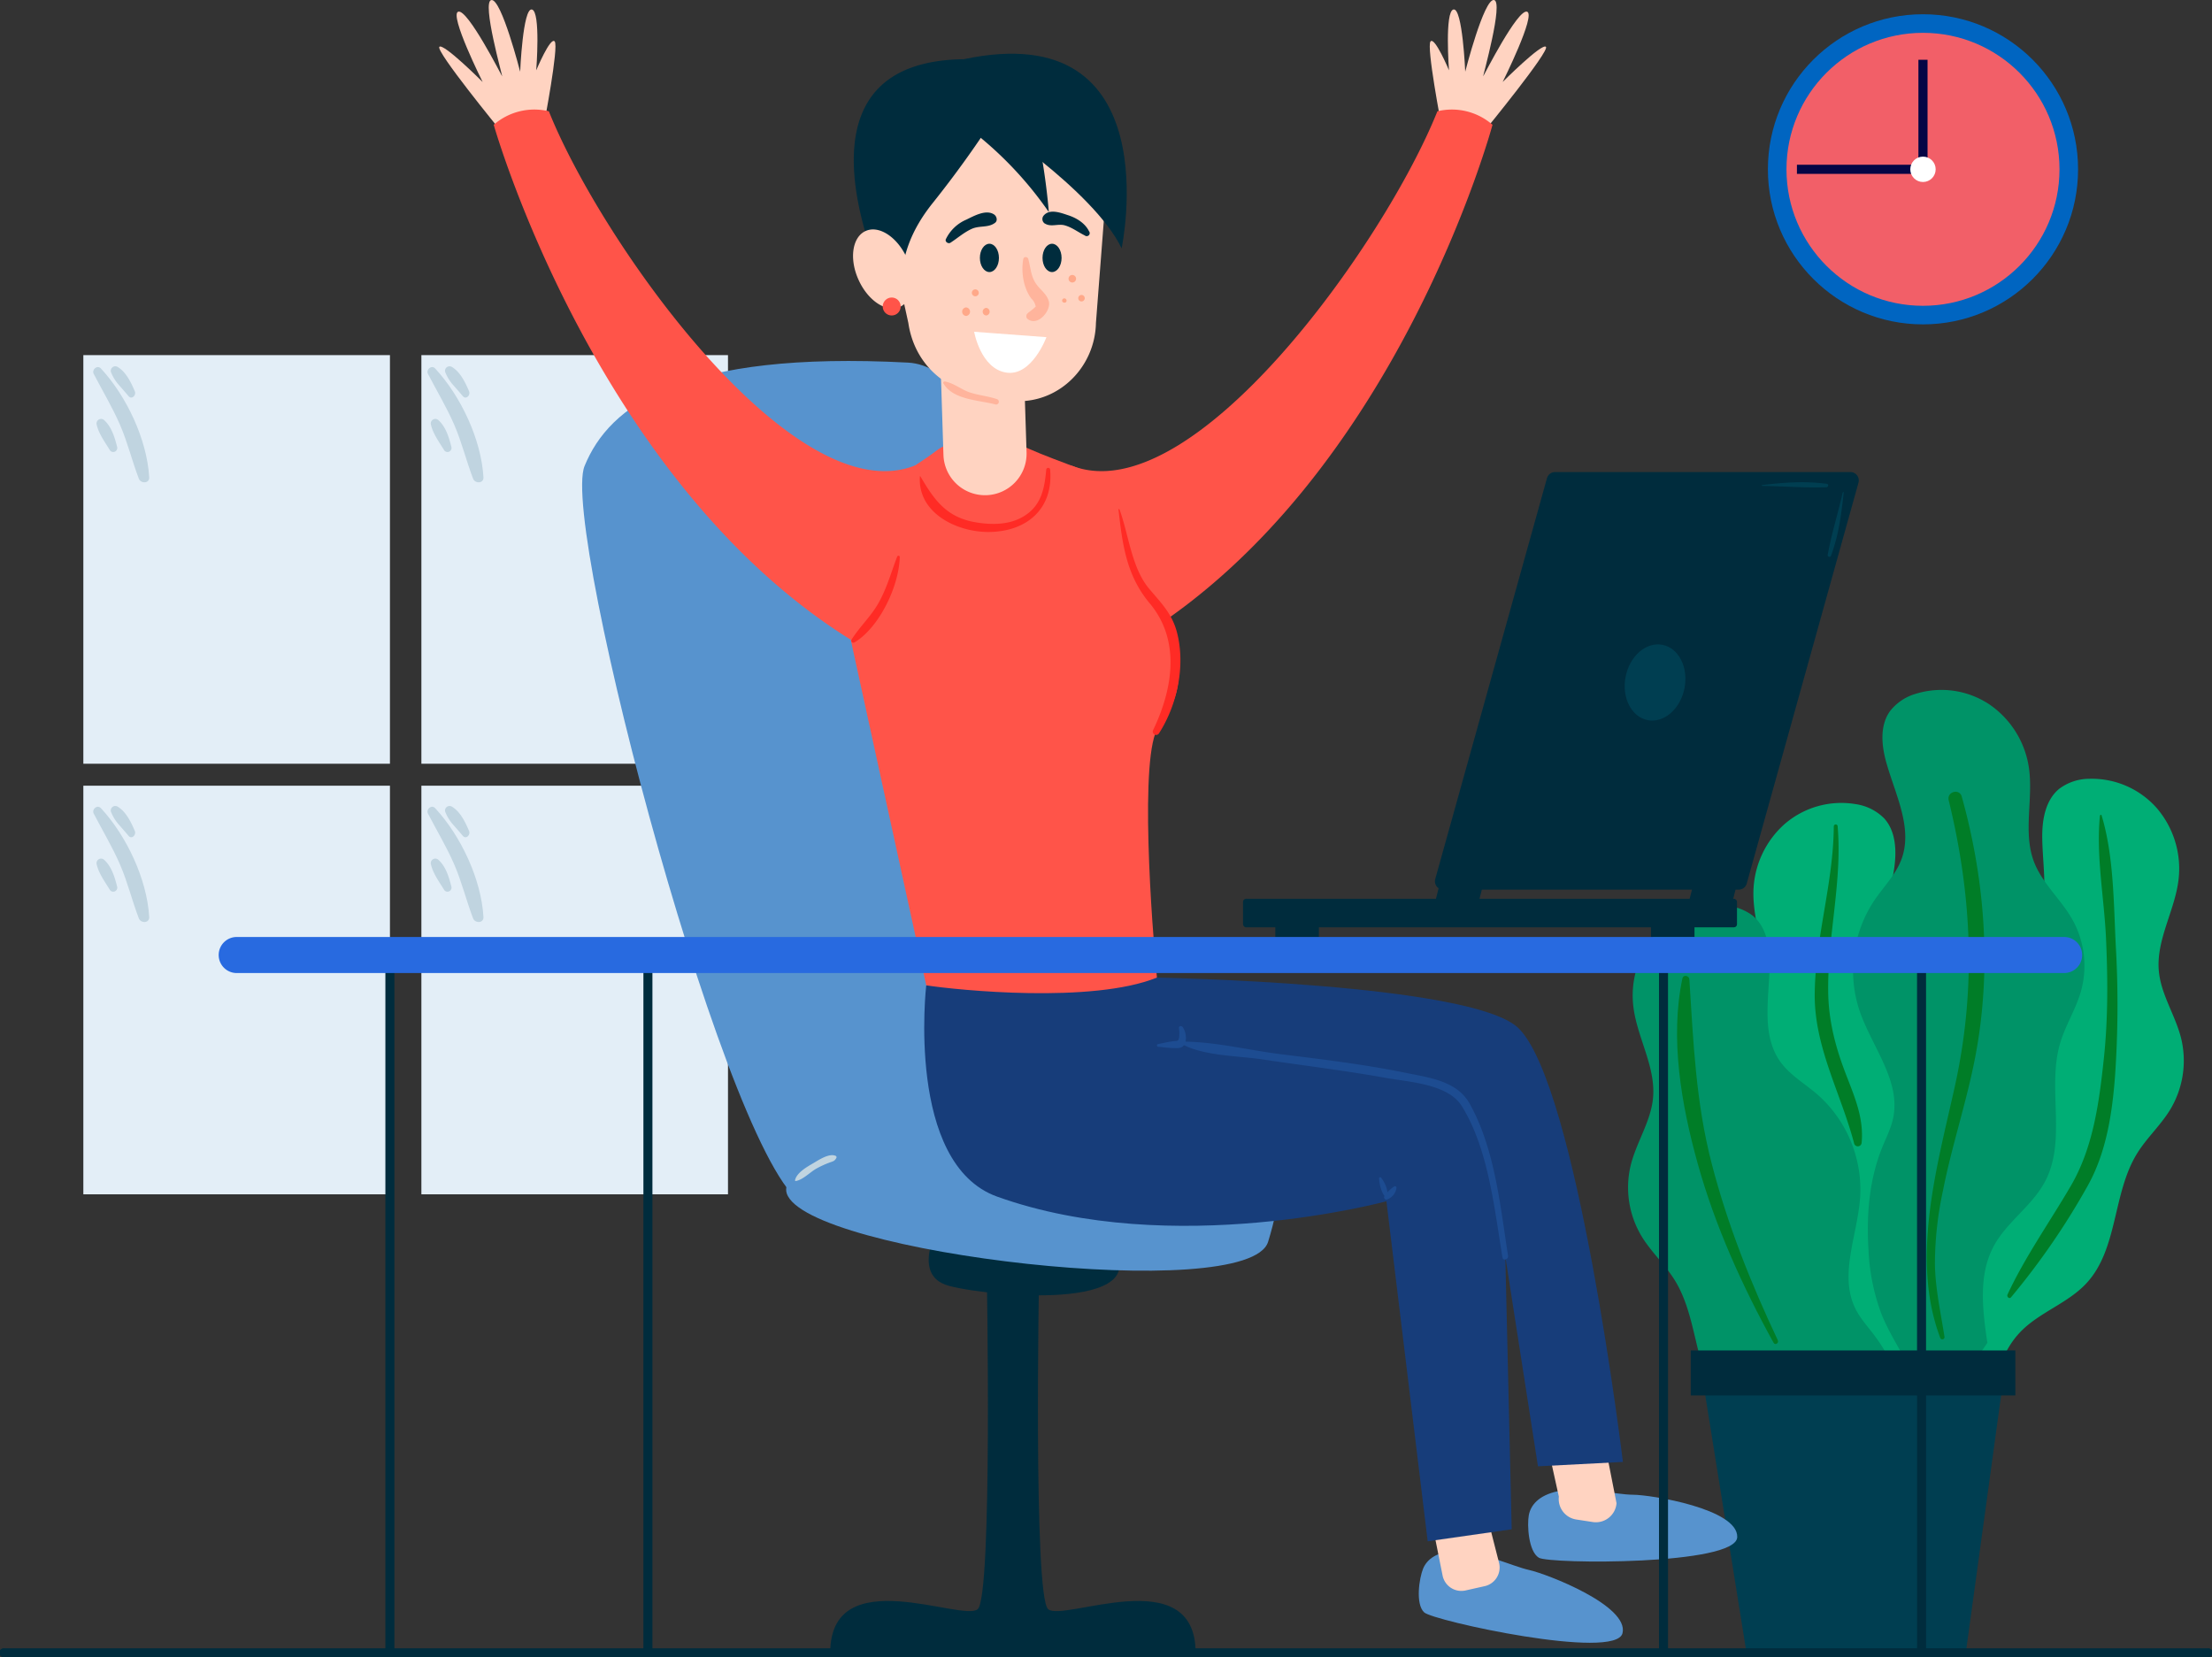
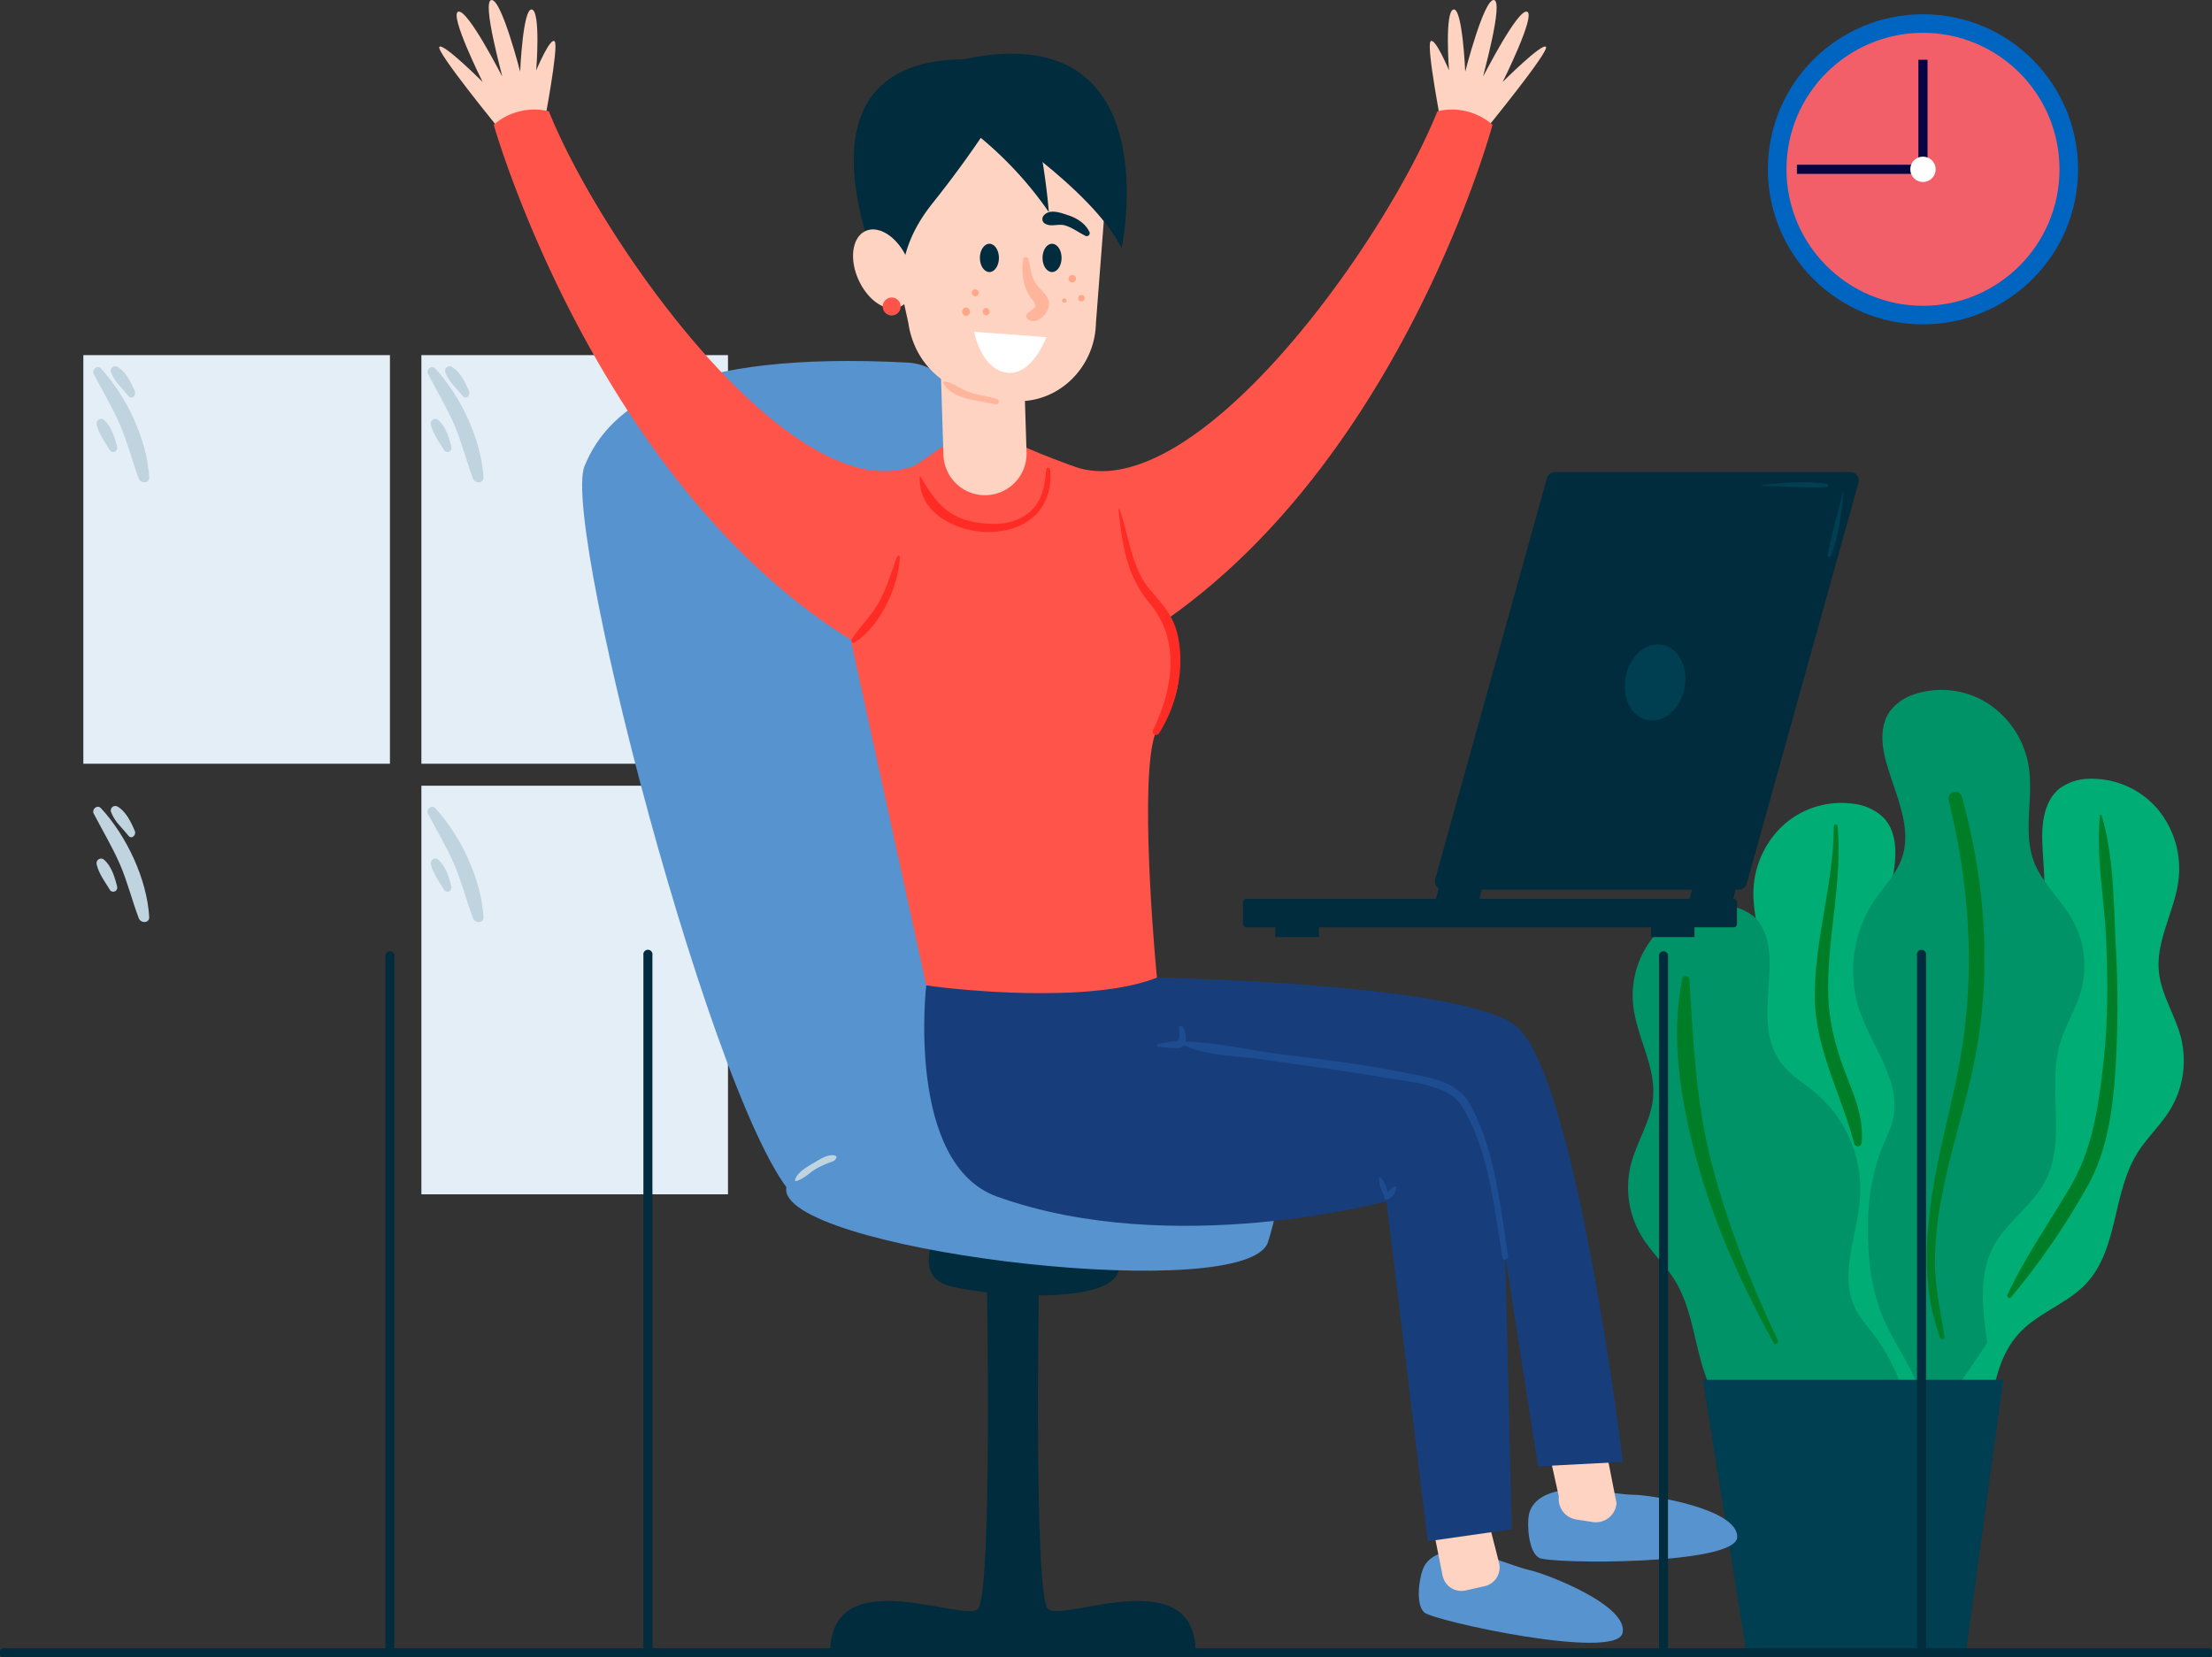
<svg xmlns="http://www.w3.org/2000/svg" id="Layer_1" data-name="Layer 1" viewBox="0 0 735.96 551.48">
  <rect x="0" y="0" width="735.96" height="551.48" fill="#333333" stroke="none" />
  <defs>
    <style>.cls-1{fill:#e3eef7;}.cls-2{fill:#c0d4e0;}.cls-3{fill:#002c3d;}.cls-4{fill:#5793ce;}.cls-5{fill:#00ae75;}.cls-6{fill:#009367;}.cls-7{fill:#003e51;}.cls-8{fill:#007d27;}.cls-9{fill:#0065c1;}.cls-10{fill:#f25f68;}.cls-11{fill:#050545;}.cls-12{fill:#fff;}.cls-13{fill:#ffd3c1;}.cls-14{fill:#ff5449;}.cls-15{fill:#173d7a;}.cls-16{fill:#ffb49c;}.cls-17{fill:#ffa889;}.cls-18{fill:#ff2b25;}.cls-19{fill:#1d4c91;}.cls-20{fill:#286ae0;}</style>
  </defs>
  <title>sass-content-12-2</title>
  <rect class="cls-1" x="140.2" y="118.17" width="102.01" height="135.97" />
  <rect class="cls-1" x="27.73" y="118.17" width="102.01" height="135.97" />
  <rect class="cls-1" x="140.2" y="261.45" width="102.01" height="135.97" />
-   <rect class="cls-1" x="27.73" y="261.45" width="102.01" height="135.97" />
  <path class="cls-2" d="M175.15,160.89a14.36,14.36,0,0,0,2.56,4.23c1.11,1.25,2.22,2.53,3.31,3.82s2.63-.35,2.09-1.61c-1.24-2.91-2.92-6.46-5.76-8.13a1.51,1.51,0,0,0-2.2,1.69Z" transform="translate(-27.04 -37.12)" />
  <path class="cls-2" d="M170.41,178.39c.67,3.07,2.8,5.89,4.4,8.54a1.34,1.34,0,0,0,2.43-1c-.77-3.11-1.84-6.77-4.33-9a1.51,1.51,0,0,0-2.5,1.46Z" transform="translate(-27.04 -37.12)" />
  <path class="cls-2" d="M169.45,161.58c2.92,5.63,6.19,11.05,8.72,16.88s4,12,6.27,17.94c.66,1.71,3.58,1.67,3.45-.47-.73-12.61-7.55-27-16.06-36.19-1.21-1.31-3.16.36-2.39,1.84Z" transform="translate(-27.04 -37.12)" />
  <path class="cls-2" d="M63.94,160.89a14.37,14.37,0,0,0,2.56,4.23c1.11,1.25,2.22,2.53,3.31,3.82s2.63-.35,2.09-1.61c-1.24-2.91-2.92-6.46-5.76-8.13a1.51,1.51,0,0,0-2.2,1.69Z" transform="translate(-27.04 -37.12)" />
  <path class="cls-2" d="M59.2,178.39c.67,3.07,2.8,5.89,4.4,8.54a1.34,1.34,0,0,0,2.43-1c-.77-3.11-1.84-6.77-4.33-9a1.51,1.51,0,0,0-2.5,1.46Z" transform="translate(-27.04 -37.12)" />
  <path class="cls-2" d="M58.24,161.58c2.92,5.63,6.19,11.05,8.72,16.88s4,12,6.27,17.94c.66,1.71,3.58,1.67,3.45-.47-.73-12.61-7.55-27-16.06-36.19-1.21-1.31-3.16.36-2.39,1.84Z" transform="translate(-27.04 -37.12)" />
-   <path class="cls-2" d="M175.15,307.2a14.36,14.36,0,0,0,2.56,4.23c1.11,1.25,2.22,2.53,3.31,3.82s2.63-.35,2.09-1.61c-1.24-2.91-2.92-6.46-5.76-8.13a1.51,1.51,0,0,0-2.2,1.69Z" transform="translate(-27.04 -37.12)" />
  <path class="cls-2" d="M170.41,324.7c.67,3.07,2.8,5.89,4.4,8.54a1.34,1.34,0,0,0,2.43-1c-.77-3.11-1.84-6.77-4.33-9a1.51,1.51,0,0,0-2.5,1.46Z" transform="translate(-27.04 -37.12)" />
  <path class="cls-2" d="M169.45,307.89c2.92,5.63,6.19,11.05,8.72,16.88s4,12,6.27,17.94c.66,1.71,3.58,1.67,3.45-.47-.73-12.61-7.55-27-16.06-36.19-1.21-1.31-3.16.36-2.39,1.84Z" transform="translate(-27.04 -37.12)" />
  <path class="cls-2" d="M63.94,307.2a14.37,14.37,0,0,0,2.56,4.23c1.11,1.25,2.22,2.53,3.31,3.82s2.63-.35,2.09-1.61c-1.24-2.91-2.92-6.46-5.76-8.13a1.51,1.51,0,0,0-2.2,1.69Z" transform="translate(-27.04 -37.12)" />
  <path class="cls-2" d="M59.2,324.7c.67,3.07,2.8,5.89,4.4,8.54a1.34,1.34,0,0,0,2.43-1c-.77-3.11-1.84-6.77-4.33-9a1.51,1.51,0,0,0-2.5,1.46Z" transform="translate(-27.04 -37.12)" />
  <path class="cls-2" d="M58.24,307.89c2.92,5.63,6.19,11.05,8.72,16.88s4,12,6.27,17.94c.66,1.71,3.58,1.67,3.45-.47-.73-12.61-7.55-27-16.06-36.19-1.21-1.31-3.16.36-2.39,1.84Z" transform="translate(-27.04 -37.12)" />
  <path class="cls-3" d="M342.83,438.69s-15.31,22.29,0,26.32,74,8.5,51.67-16.39S342.83,438.69,342.83,438.69Z" transform="translate(-27.04 -37.12)" />
  <path class="cls-3" d="M375.77,572.58c-5-4.4-3-112.62-3-112.62H355.34s2,108.22-3,112.62-49.07-16.18-49.07,14.5H424.83C424.83,556.39,380.75,577,375.77,572.58Z" transform="translate(-27.04 -37.12)" />
  <path class="cls-4" d="M329.13,157.78C254,153.84,229.8,171.9,221.53,192.2s49.16,237.45,73.76,246,82.55-15,89.46-26S382.28,160.57,329.13,157.78Z" transform="translate(-27.04 -37.12)" />
  <path class="cls-4" d="M448.95,450.35c9.19-29.65.49-41.83-11-47.92s-107.84,10.48-122.8,14.8c-11,3.18-28.62,10-26.35,17C295.29,454.31,442.45,471.32,448.95,450.35Z" transform="translate(-27.04 -37.12)" />
  <path class="cls-2" d="M291.83,430.11c2.41-.41,4.77-3,6.91-4.17a31.25,31.25,0,0,1,4.39-2c1.16-.43,1.57-.43,2.17-1.48a.52.52,0,0,0-.18-.7c-2.17-1-5.58,1.3-7.42,2.38-2.09,1.22-5.58,3.17-6.14,5.69a.23.23,0,0,0,.28.28Z" transform="translate(-27.04 -37.12)" />
  <path class="cls-5" d="M657.11,492.49a69.24,69.24,0,0,1,1.43-21.76c2.31-11.31,6.31-22.46,13.29-31.66,2.11-2.78,4.49-5.39,6.06-8.5,5.76-11.35-.7-24.79-1.5-37.49A42.19,42.19,0,0,1,690.78,359c4.16-3.57,9.09-6.39,12.25-10.86,6.35-9,3.65-21.12,3.49-32.11-.09-6,1-12.53,5.55-16.35a16.76,16.76,0,0,1,10.14-3.41,28.83,28.83,0,0,1,22.51,9.86,31,31,0,0,1,7.16,23.63c-1.22,10.41-7.55,20.14-6.56,30.57.74,7.79,5.48,14.62,7.39,22.22a31.57,31.57,0,0,1-3.59,23.76c-3.19,5.26-7.88,9.48-11.1,14.73-8.15,13.26-6.22,31.7-16.81,43.11-6.26,6.75-15.81,9.67-22.13,16.36-7.52,7.95-9.16,19.62-10.43,30.49L659.8,535.75c3.62-6.45,3.48-14.36,2.09-21.62S658,499.83,657.11,492.49Z" transform="translate(-27.04 -37.12)" />
  <path class="cls-5" d="M682.51,507.89a69.23,69.23,0,0,0,1.5-21.76c-.77-11.52-3.24-23.1-8.92-33.15-1.71-3-3.72-5.94-4.87-9.24-4.18-12,4-24.47,6.52-36.95a42.19,42.19,0,0,0-9.68-35.72c-3.64-4.1-8.15-7.55-10.69-12.41-5.09-9.74-.78-21.42.85-32.29.88-5.89.71-12.55-3.31-16.95a16.76,16.76,0,0,0-9.59-4.74,28.83,28.83,0,0,0-23.63,6.75,31,31,0,0,0-10.27,22.45c-.19,10.48,4.78,21,2.39,31.18-1.78,7.62-7.4,13.75-10.3,21a31.57,31.57,0,0,0,.36,24c2.46,5.64,6.53,10.46,9,16.08,6.3,14.24,1.91,32.25,10.87,45,5.29,7.53,14.36,11.71,19.74,19.18C648.9,499.24,649,511,648.76,522L674,550.4c-2.73-6.87-1.52-14.7.83-21.7S680.67,515.05,682.51,507.89Z" transform="translate(-27.04 -37.12)" />
  <path class="cls-6" d="M653,474.31a69.24,69.24,0,0,1-4.29-21.38c-.72-11.52.24-23.33,4.57-34,1.31-3.23,2.93-6.37,3.64-9.79,2.6-12.46-7.14-23.75-11.22-35.8a42.19,42.19,0,0,1,5-36.67c3.08-4.53,7.11-8.54,9-13.68,3.79-10.31-2-21.35-5-31.91-1.64-5.73-2.32-12.35,1.1-17.23a16.76,16.76,0,0,1,8.9-5.94,28.83,28.83,0,0,1,24.3,3.65,31,31,0,0,1,13.07,20.94c1.54,10.37-2,21.41,1.64,31.23,2.75,7.33,9.11,12.69,12.92,19.52a31.57,31.57,0,0,1,2.73,23.87c-1.71,5.91-5.13,11.21-6.88,17.11-4.41,14.93,2.26,32.22-5,46-4.28,8.15-12.74,13.46-17.1,21.56-5.19,9.63-3.72,21.33-2.12,32.16l-21.4,31.45c1.82-7.17-.38-14.77-3.62-21.42S655.74,481.17,653,474.31Z" transform="translate(-27.04 -37.12)" />
  <path class="cls-6" d="M665.23,534.69a69.24,69.24,0,0,0-1.43-21.76c-2.31-11.31-6.31-22.46-13.29-31.66-2.11-2.78-4.49-5.39-6.06-8.5-5.76-11.35.7-24.79,1.5-37.49a42.19,42.19,0,0,0-14.38-34.09c-4.16-3.57-9.09-6.39-12.26-10.86-6.35-9-3.65-21.12-3.49-32.11.09-6-1-12.53-5.55-16.35a16.77,16.77,0,0,0-10.14-3.41,28.83,28.83,0,0,0-22.51,9.86,31,31,0,0,0-7.16,23.63c1.22,10.41,7.55,20.14,6.56,30.57-.74,7.79-5.48,14.62-7.39,22.22a31.57,31.57,0,0,0,3.59,23.76c3.19,5.26,7.88,9.48,11.1,14.73,8.15,13.26,6.22,31.7,16.81,43.11,6.26,6.75,15.81,9.67,22.13,16.36,7.52,7.95,9.16,19.62,10.43,30.49L662.54,578c-3.62-6.44-3.48-14.36-2.09-21.62S664.38,542,665.23,534.69Z" transform="translate(-27.04 -37.12)" />
  <polygon class="cls-7" points="580.94 549.08 654.17 549.08 666.51 459.14 566.54 459.14 580.94 549.08" />
-   <rect class="cls-3" x="589.57" y="486.48" width="107.99" height="14.98" transform="translate(1260.1 950.83) rotate(180)" />
  <path class="cls-8" d="M618.56,483.14c-9-19.05-16.69-38.32-22-58.76s-6.12-40.53-7.45-61.38c-.08-1.25-2-1.68-2.31-.31-4.23,20-.33,42.14,5.07,61.56,5.75,20.72,14.88,40.9,25.27,59.7.51.92,1.83.11,1.4-.82Z" transform="translate(-27.04 -37.12)" />
  <path class="cls-8" d="M674,482c-1.25-8.13-3.06-16-3.19-24.3a116.65,116.65,0,0,1,2.66-24.28c2.94-15,7.87-29.52,10.75-44.54,5.52-28.79,3.37-58.53-4.48-86.69-.78-2.8-5-1.63-4.35,1.2,7.8,32,9.18,62.91,2.07,95.13-5.81,26.34-14.9,57.37-4.85,83.85A.73.73,0,0,0,674,482Z" transform="translate(-27.04 -37.12)" />
  <path class="cls-8" d="M725.72,308.49c-1.35,13.09,1.36,27.27,2,40.44.61,13.45.73,27-.7,40.39-1.56,14.59-3.51,29.59-11,42.43-7,12-15.2,23.56-21.06,36.14-.33.71.59,1.61,1.18.91a242.11,242.11,0,0,0,25.49-37.07c6.22-11.12,8.17-24.1,9.12-36.66a344.35,344.35,0,0,0,.24-43.24c-.71-14-.64-29.93-4.73-43.4a.25.25,0,0,0-.49.07Z" transform="translate(-27.04 -37.12)" />
  <path class="cls-8" d="M637.16,312.08c-.1,18.9-6.19,37.06-6.34,55.86-.15,17.67,8.74,33,13.14,49.77a1.27,1.27,0,0,0,2.47-.33c.75-8.07-2.22-15-5.08-22.4-3.61-9.31-6-18.26-6.05-28.34-.16-18.21,4.72-36.36,3.15-54.54a.64.64,0,0,0-1.28,0Z" transform="translate(-27.04 -37.12)" />
  <circle class="cls-9" cx="639.8" cy="56.34" r="51.6" />
  <circle class="cls-10" cx="639.8" cy="56.34" r="45.42" />
  <rect class="cls-11" x="638.28" y="19.89" width="3.04" height="36.45" />
  <rect class="cls-11" x="597.86" y="54.82" width="41.94" height="3.04" />
  <circle class="cls-12" cx="639.8" cy="56.34" r="4.22" />
  <path class="cls-3" d="M761.48,588.6H28.56a1.52,1.52,0,1,1,0-3H761.48a1.52,1.52,0,1,1,0,3Z" transform="translate(-27.04 -37.12)" />
  <rect class="cls-3" x="424.32" y="305.32" width="14.49" height="6.51" />
  <polygon class="cls-3" points="491.86 300.61 477.37 300.61 479.02 294.1 493.51 294.1 491.86 300.61" />
  <polygon class="cls-3" points="576.27 300.61 561.78 300.61 563.43 294.1 577.92 294.1 576.27 300.61" />
  <rect class="cls-3" x="549.29" y="305.32" width="14.49" height="6.51" />
  <rect class="cls-3" x="413.57" y="299.08" width="164.35" height="9.49" rx="1" ry="1" />
  <path class="cls-3" d="M642.69,194.2H544.43a2.79,2.79,0,0,0-2.68,2L504.56,329.63a2.79,2.79,0,0,0,2.68,3.53h98.27a2.79,2.79,0,0,0,2.68-2l37.18-133.39A2.79,2.79,0,0,0,642.69,194.2Z" transform="translate(-27.04 -37.12)" />
  <ellipse class="cls-7" cx="577.7" cy="264.23" rx="12.77" ry="9.98" transform="translate(178.62 742.02) rotate(-78.73)" />
  <path class="cls-7" d="M640.15,200.95c-1.58,7-3.73,13.7-5,20.75a.57.57,0,0,0,1.1.3c2.6-7,3.41-13.71,4.22-21,0-.17-.26-.21-.3,0Z" transform="translate(-27.04 -37.12)" />
  <path class="cls-7" d="M613.38,198.81c7.15.1,14.2.69,21.36.44.61,0,.82-1,.15-1.12-7.42-1-14.13-.47-21.51.38a.15.15,0,0,0,0,.3Z" transform="translate(-27.04 -37.12)" />
  <path class="cls-13" d="M506.59,78.68s-5-26-3.6-27.76,6.15,9.6,6.15,9.6-1.5-19.65,1.5-20.25,3.9,20.7,3.9,20.7,6.21-24.3,9.56-23.85-3.86,25.81-3.56,25.36S531.94,40.12,535.09,41s-8.1,23.4-8.1,23.4,13.05-13.05,14.4-11.7-20.25,27.76-20.25,27.76Z" transform="translate(-27.04 -37.12)" />
  <path class="cls-13" d="M208,78.68s5-26,3.6-27.76-6.15,9.6-6.15,9.6S207,40.87,204,40.28s-3.9,20.7-3.9,20.7-6.21-24.3-9.56-23.85,3.86,25.81,3.56,25.36S182.67,40.12,179.52,41s8.1,23.4,8.1,23.4-13.05-13.05-14.4-11.7,20.25,27.76,20.25,27.76Z" transform="translate(-27.04 -37.12)" />
  <path class="cls-14" d="M331.51,192c-40.25,16.06-104.32-74-121.86-117.85a20.56,20.56,0,0,0-18.34,4.49S224.74,196.83,310.1,250Z" transform="translate(-27.04 -37.12)" />
  <path id="_Path_" data-name="&lt;Path&gt;" class="cls-14" d="M338.89,186.88c3-2.3,11.58-4.89,12.73-4.54,1.07-.56,9.93.39,13.35,2.08,20.82,10.31,51.91,15.21,53.68,33.72,0,0,.85,13.3-9.49,14.28l-52.36,4.94-52.36,4.94c-10.34,1-12-12.25-12-12.25C290.74,211.54,320.37,200.91,338.89,186.88Z" transform="translate(-27.04 -37.12)" />
  <path class="cls-4" d="M545.34,533.34c-6.51,1.37-9.06,4.77-9.65,8s-.14,12,3.35,14.13,65.71,2.57,66-6.86-28.78-14.09-34.61-14.1S553.56,531.61,545.34,533.34Z" transform="translate(-27.04 -37.12)" />
  <path class="cls-13" d="M540.22,510.36l5.47,24.79a6.89,6.89,0,0,0,5.8,7.6l5.49.84a6.89,6.89,0,0,0,7.9-6.26l-5.9-30" transform="translate(-27.04 -37.12)" />
  <path class="cls-4" d="M511.6,553.32c-6.65,0-9.85,2.8-11.09,5.81s-2.62,11.7.36,14.52,63.76,16.11,66,6.93-25.25-19.74-30.95-21S520,553.34,511.6,553.32Z" transform="translate(-27.04 -37.12)" />
  <path class="cls-13" d="M503.19,542.31,507,561.36a6.37,6.37,0,0,0,7.63,5l6.38-1.43a6.37,6.37,0,0,0,4.78-7.78l-6.23-24.43" transform="translate(-27.04 -37.12)" />
  <path class="cls-15" d="M335.21,365s-6.89,59.38,23.6,70.31c58.39,20.93,129.51,1.54,129.51,1.54L502.05,550,530,546l-2.12-90.76,10.86,69.81L567,523.59s-15.23-125.74-34.83-144.42C516.52,364.26,412,362.43,412,362.43S363.47,338.87,335.21,365Z" transform="translate(-27.04 -37.12)" />
  <path id="_Path_2" data-name="&lt;Path&gt;" class="cls-13" d="M355.21,201.9h0a13.83,13.83,0,0,0,13.38-14.27l-1.1-34.42-27.65.88,1.1,34.42A13.83,13.83,0,0,0,355.21,201.9Z" transform="translate(-27.04 -37.12)" />
  <path class="cls-13" d="M372.77,70.67l-.76,0c-3.26-5.68-8.24-9.8-14.43-9.94l-24.44-.56c-10-.23-19.26,10.58-17.69,21.37l13.81,63.06c1.54,10.63,9.36,24.62,34,25.84.49,0,1,.1,1.47.11l.65.07c14.39.33,26-11.63,26.29-26l3.86-50.05A23.4,23.4,0,0,0,372.77,70.67Z" transform="translate(-27.04 -37.12)" />
  <path id="_Path_3" data-name="&lt;Path&gt;" class="cls-3" d="M359.42,73.79a351.51,351.51,0,0,1-22,30.82c-7.8,9.73-9.94,18-10.56,25.69a3.14,3.14,0,0,1-6,.91c-9.86-23.76-24.49-73.79,26.91-74.39Z" transform="translate(-27.04 -37.12)" />
  <path id="_Path_4" data-name="&lt;Path&gt;" class="cls-13" d="M312.71,130.28c3.17,7,9.34,11,13.77,8.94a5.76,5.76,0,0,0,1.21-.75c3.38-2.71,3.93-9.24,1.07-15.52-3.17-7-9.34-11-13.77-8.94S309.53,123.32,312.71,130.28Z" transform="translate(-27.04 -37.12)" />
  <path class="cls-14" d="M383.42,192c40.25,16.06,104.32-74,121.86-117.85a20.56,20.56,0,0,1,18.34,4.49s-31.45,117-116.81,170.16Z" transform="translate(-27.04 -37.12)" />
  <path id="_Path_5" data-name="&lt;Path&gt;" class="cls-3" d="M357.26,71.66" transform="translate(-27.04 -37.12)" />
  <path id="_Path_6" data-name="&lt;Path&gt;" class="cls-3" d="M353.81,76.3s37,23.93,46.41,43.45c0,0,16.39-77.54-52.55-62.92Z" transform="translate(-27.04 -37.12)" />
  <path class="cls-14" d="M412.59,278.9c18.76-24.33-7.9-45.89-9.25-49.42l-8.53-33.62L370.15,235.2l-49.64-35.93L308.35,242l26.86,123c10.46,1.61,55.24,6.13,76.75-2.58C410.32,345.56,405.9,287.58,412.59,278.9Z" transform="translate(-27.04 -37.12)" />
  <path class="cls-3" d="M346.15,77.46A122.28,122.28,0,0,1,376,107.7s-1.85-24.64-7.76-38.85S348.84,64,348.84,64Z" transform="translate(-27.04 -37.12)" />
  <path class="cls-16" d="M367.51,123.22c-.79,4.34,0,9.61,2.61,13.18a5.07,5.07,0,0,1,1.52,2.74,21.83,21.83,0,0,1-2.45,2c-.22.29-.54.38-.62.81-.15.79,0,1.14.78,1.59,3.24,1.88,7.28-3,6.69-5.94-.42-2.07-2.15-3.5-3.47-5-2.6-2.93-2.45-5.8-3.42-9.33-.21-.76-1.47-.85-1.63,0Z" transform="translate(-27.04 -37.12)" />
  <path class="cls-16" d="M340.95,164.72c3.21,5.54,11.94,5.52,17.36,7a.92.92,0,0,0,.49-1.76c-3.06-1.07-6.31-1.29-9.36-2.35-2.77-1-5.06-3-8-3.54a.47.47,0,0,0-.52.68Z" transform="translate(-27.04 -37.12)" />
  <path class="cls-17" d="M351.54,135.71a1.15,1.15,0,0,0,0-2.3,1.15,1.15,0,0,0,0,2.3Z" transform="translate(-27.04 -37.12)" />
  <path class="cls-17" d="M348.47,142.26a1.43,1.43,0,0,0,0-2.85,1.43,1.43,0,0,0,0,2.85Z" transform="translate(-27.04 -37.12)" />
  <path class="cls-17" d="M355.15,142.1a1.27,1.27,0,0,0,0-2.53,1.27,1.27,0,0,0,0,2.53Z" transform="translate(-27.04 -37.12)" />
  <path class="cls-17" d="M383.81,131.12a1.25,1.25,0,0,0,0-2.5,1.25,1.25,0,0,0,0,2.5Z" transform="translate(-27.04 -37.12)" />
  <path class="cls-17" d="M381.9,137.14a.74.74,0,0,0-1.45-.2c-.29,1,1.47,1.29,1.45.2Z" transform="translate(-27.04 -37.12)" />
  <path class="cls-17" d="M386.87,137.43a1.08,1.08,0,0,0,0-2.16,1.08,1.08,0,0,0,0,2.16Z" transform="translate(-27.04 -37.12)" />
-   <path class="cls-3" d="M357.76,108.47c-2.71-1.76-6.67.52-9.24,1.75a13.37,13.37,0,0,0-6.79,6.51c-.35.85.81,1.62,1.52,1.17,2.39-1.54,4.45-3.41,7.07-4.61s5.53-.28,7.81-2.05c.95-.74.49-2.21-.36-2.76Z" transform="translate(-27.04 -37.12)" />
  <path class="cls-3" d="M374.7,111.51c2,1.25,4.34,0,6.52.58,2.49.67,4.45,2.26,6.73,3.37a1,1,0,0,0,1.41-1.41c-1.3-2.65-4.1-4.37-6.82-5.27-2.43-.8-6.19-2.3-8.19,0a1.79,1.79,0,0,0,.36,2.76Z" transform="translate(-27.04 -37.12)" />
  <ellipse class="cls-3" cx="329.19" cy="85.82" rx="3.17" ry="4.71" />
  <ellipse class="cls-3" cx="350.03" cy="85.82" rx="3.17" ry="4.71" />
  <path class="cls-18" d="M399.17,206.68c1.33,11.81,2.69,22,10.4,31.21,10.35,12.34,7.68,28.56,1.13,42.16a1.12,1.12,0,0,0,1.93,1.13c6.12-9.51,8.88-22.6,6-33.65-1.6-6.1-5.15-9.66-9.11-14.33-6-7-6.89-18-10-26.56-.06-.17-.37-.17-.35,0Z" transform="translate(-27.04 -37.12)" />
  <path class="cls-19" d="M419.21,383.92c7.3,4.64,19.4,4.46,27.72,5.71,13.71,2.05,27.49,3.71,41.14,6.16,7.78,1.4,20.71,2,25.32,9.38,8.89,14.28,10.84,34.18,13.54,50.38.2,1.22,2,.7,1.86-.51-2.6-16.65-4.39-35.66-12.78-50.67-4.23-7.56-13.39-8.64-21.27-10.25C481,391.3,467,389.63,453.07,387.9c-10.92-1.36-22.81-4.4-33.81-4.16a.1.1,0,0,0,0,.18Z" transform="translate(-27.04 -37.12)" />
  <path class="cls-19" d="M488.64,435.41c.34-2.18-.75-4.67-2.06-6.37-.2-.27-.74-.23-.71.19.13,2.1.74,4.75,2.19,6.33a.35.35,0,0,0,.58-.15Z" transform="translate(-27.04 -37.12)" />
  <path class="cls-19" d="M488.49,436.28a4.83,4.83,0,0,0,3.18-3.93.5.5,0,0,0-.75-.43,11,11,0,0,0-3.27,3.26.76.76,0,0,0,.85,1.1Z" transform="translate(-27.04 -37.12)" />
  <path class="cls-19" d="M412.44,385.44c1.61.13,3.14.4,4.76.42,1.08,0,2.47.23,3.36-.53,1.69-1.45,1.11-4.93-.06-6.48-.34-.45-1.26-.38-1.2.32a12.5,12.5,0,0,1,.1,2.75,2.73,2.73,0,0,1-.31,1.26c-.31.39-.75.31-1.3.37-1.88.2-3.63.63-5.48,1-.56.1-.37.89.13.93Z" transform="translate(-27.04 -37.12)" />
  <path class="cls-18" d="M333.1,195.63c-.82,12.16,12.18,18.5,22.7,18.51,12.76,0,21.74-7.62,20.64-20.68a.65.65,0,0,0-1.31,0c-.56,6.13-1.57,11.84-7.41,15.42-4.83,3-10.93,2.94-16.32,2-9.52-1.7-13.54-7.41-18.14-15.26a.08.08,0,0,0-.15,0Z" transform="translate(-27.04 -37.12)" />
  <path class="cls-18" d="M311.31,250.91c8.4-5.06,14.87-18.88,15.09-28.44,0-.53-.7-.56-.86-.12-2,5.23-3.45,10.55-6.23,15.47-2.52,4.45-6.27,7.88-8.95,12.14a.69.69,0,0,0,.94.94Z" transform="translate(-27.04 -37.12)" />
  <path class="cls-12" d="M351.15,147.52s2.14,12.24,10.68,13.58,13.37-11.78,13.37-11.78Z" transform="translate(-27.04 -37.12)" />
  <circle class="cls-14" cx="296.68" cy="101.99" r="2.99" />
  <path class="cls-3" d="M666.38,588.6a1.52,1.52,0,0,1-1.52-1.52V354.93a1.52,1.52,0,1,1,3,0V587.08A1.52,1.52,0,0,1,666.38,588.6Z" transform="translate(-27.04 -37.12)" />
  <path class="cls-3" d="M580.53,588.6a1.52,1.52,0,0,1-1.52-1.52V354.93a1.52,1.52,0,0,1,3,0V587.08A1.52,1.52,0,0,1,580.53,588.6Z" transform="translate(-27.04 -37.12)" />
  <path class="cls-3" d="M242.63,588.6a1.52,1.52,0,0,1-1.52-1.52V354.93a1.52,1.52,0,1,1,3,0V587.08A1.52,1.52,0,0,1,242.63,588.6Z" transform="translate(-27.04 -37.12)" />
  <path class="cls-3" d="M156.78,588.6a1.52,1.52,0,0,1-1.52-1.52V354.93a1.52,1.52,0,0,1,3,0V587.08A1.52,1.52,0,0,1,156.78,588.6Z" transform="translate(-27.04 -37.12)" />
-   <path class="cls-20" d="M105.8,360.91h608a6,6,0,0,0,6-6h0a6,6,0,0,0-6-6h-608a6,6,0,0,0-6,6h0A6,6,0,0,0,105.8,360.91Z" transform="translate(-27.04 -37.12)" />
</svg>